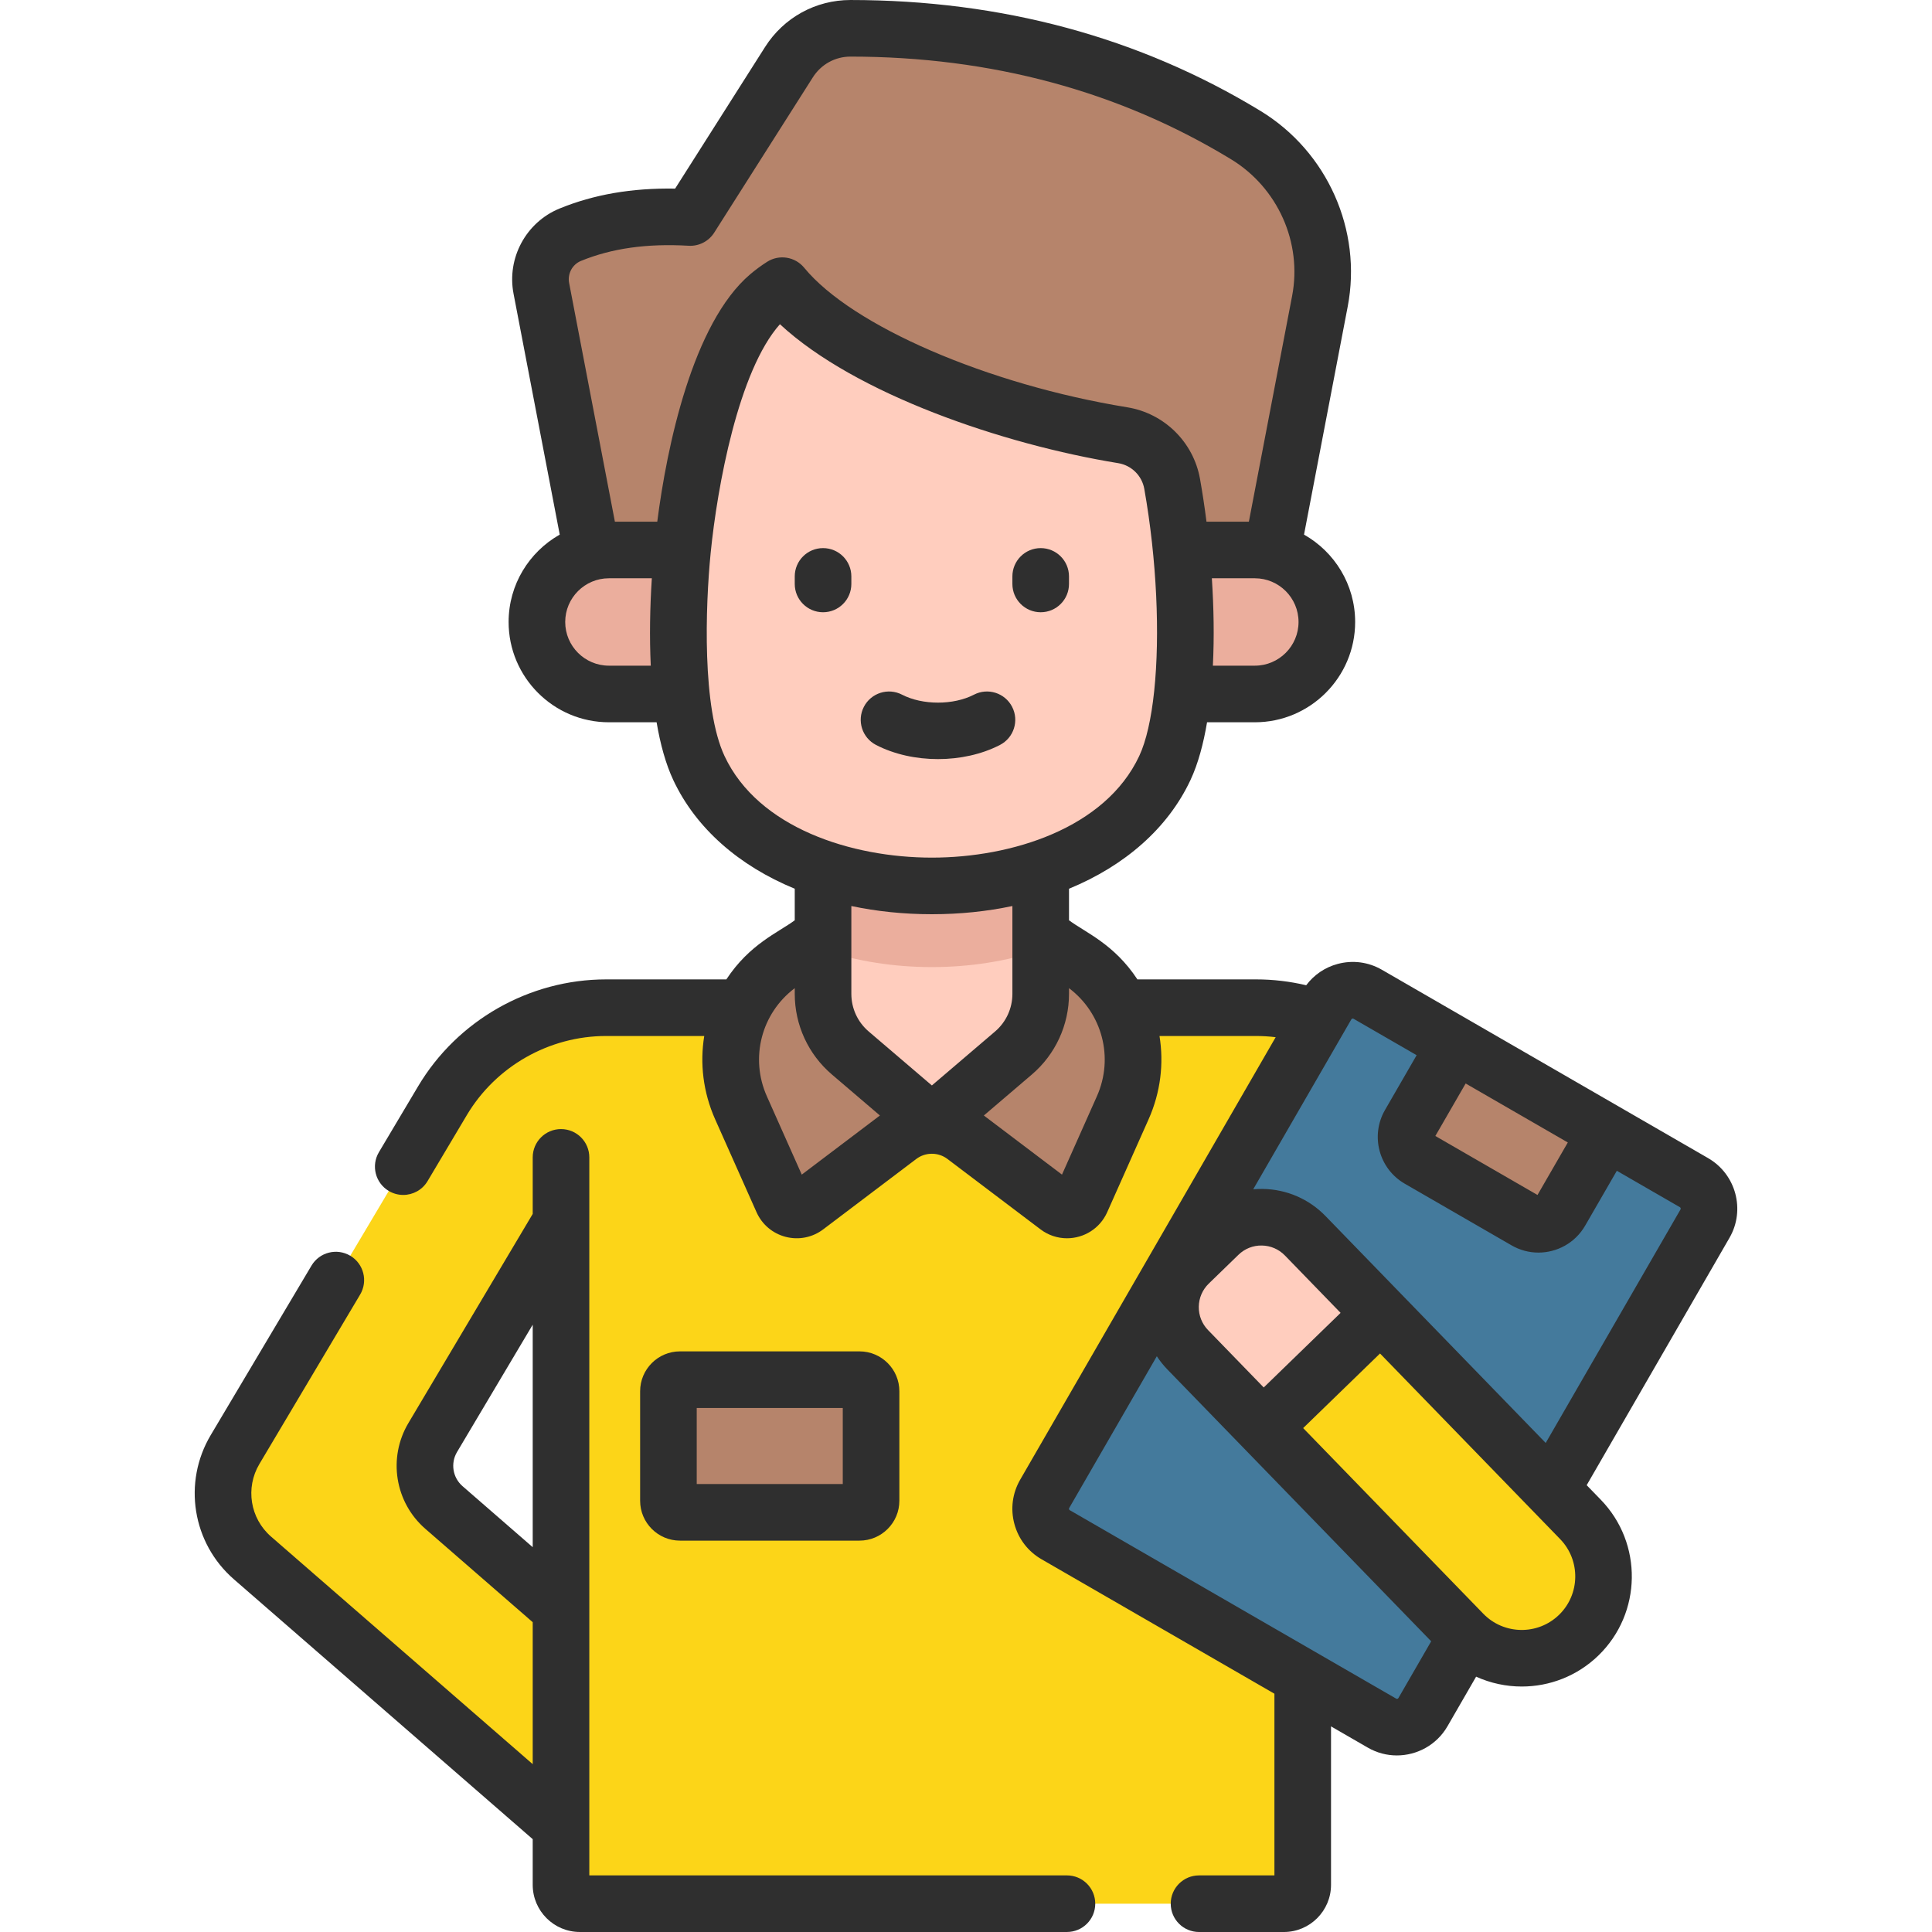
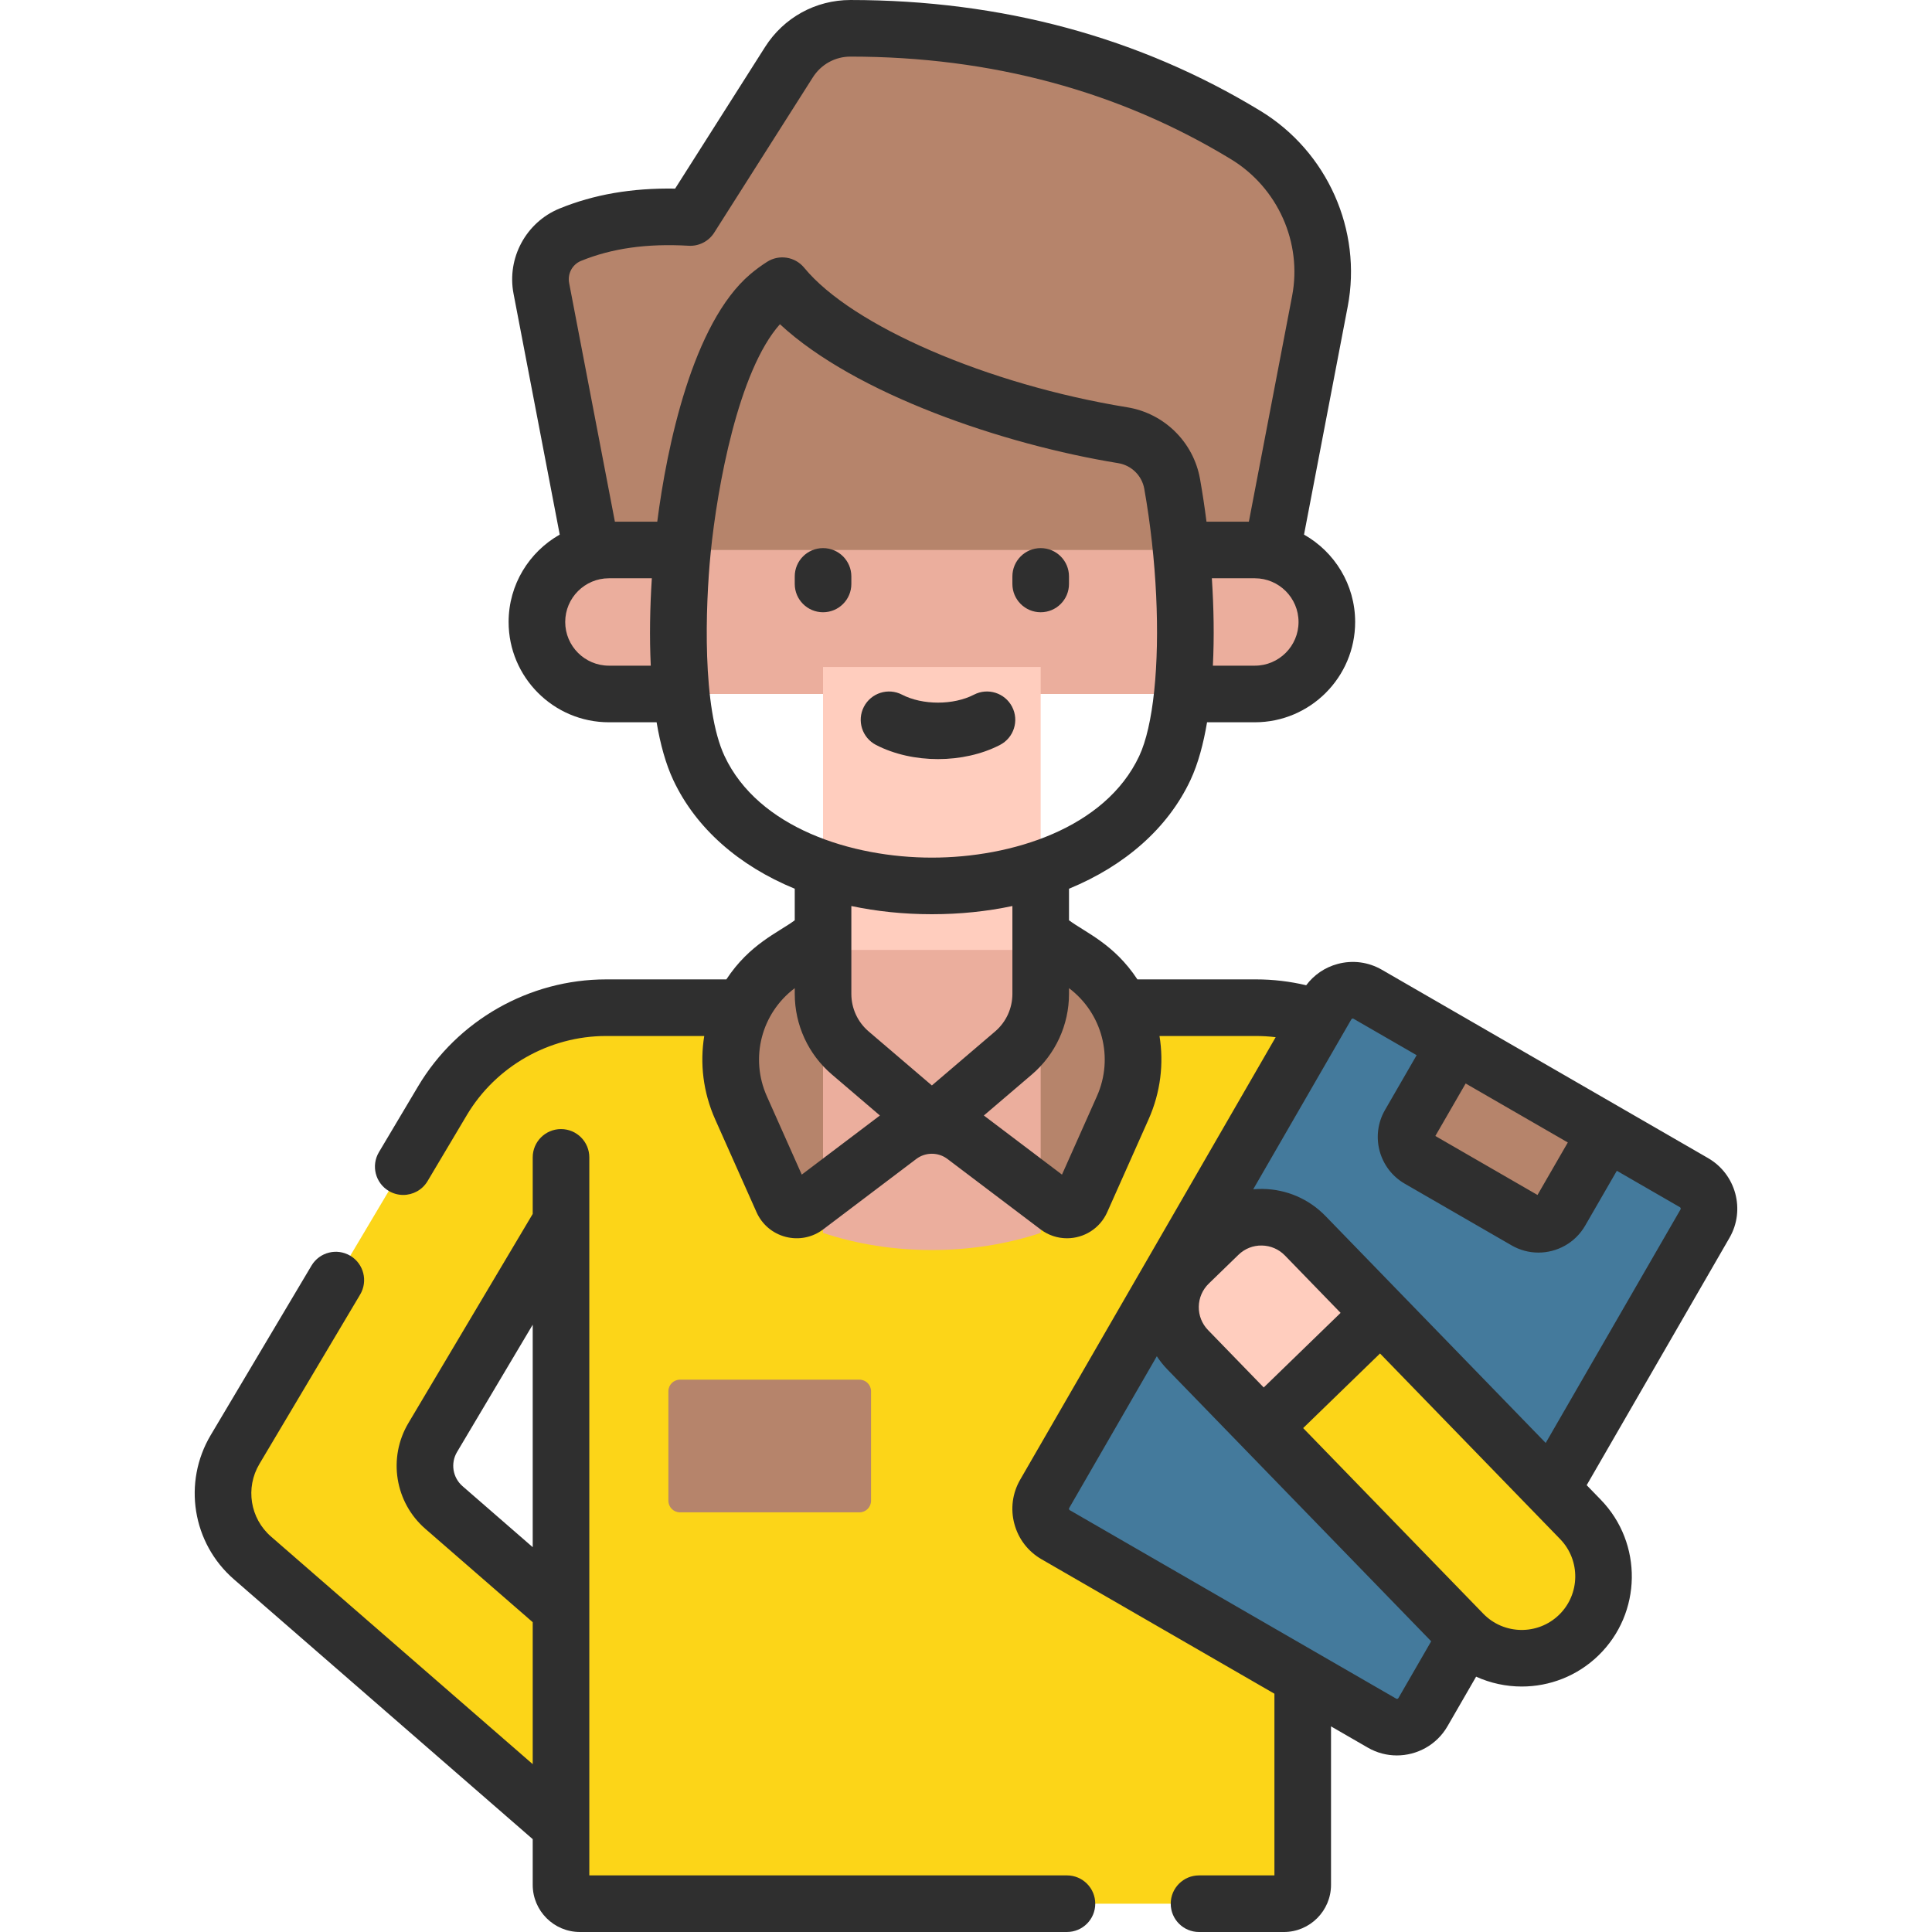
<svg xmlns="http://www.w3.org/2000/svg" version="1.1" width="84" height="84" x="0" y="0" viewBox="0 0 512 512" style="enable-background:new 0 0 512 512" xml:space="preserve" class="">
  <g>
    <g>
      <path d="m349.785 79.838-16.471 85.985h-172.72l-17.14-89.424c-1.139-5.944 2.046-11.891 7.645-14.187 8.738-3.584 19.165-5.311 31.827-4.575l26.145-41.16c3.542-5.577 9.691-8.978 16.297-8.977 39.678.009 74.407 9.825 104.765 28.302 15.086 9.183 22.974 26.691 19.652 44.036z" fill="#b6846b" data-original="#e27c48" class="" />
      <path d="m330.133 35.802c-18.956-11.538-39.617-19.698-62.122-24.202 12.389 4.666 24.14 10.699 35.281 18.043 14.59 9.617 22.219 27.955 19.005 46.122l-15.93 90.058h26.945l16.471-85.985c3.324-17.345-4.564-34.854-19.65-44.036z" fill="#b6846b" data-original="#df6937" class="" />
      <path d="m332.544 183.911h-171.187c-10.537 0-19.079-8.542-19.079-19.079s8.542-19.079 19.079-19.079h171.187c10.537 0 19.079 8.542 19.079 19.079s-8.542 19.079-19.079 19.079z" fill="#ebae9d" data-original="#ebae9d" class="" />
      <path d="m410.439 350.84-37.34 22.19-27.87-47.97v75.72h-196.56v-77.02l-34 57.2c-3.62 6.09-2.37 13.9 2.98 18.55l77.36 67.27-28.47 32.74-99.64-86.65c-8.28-7.2-10.22-19.3-4.61-28.73l54.95-92.42c9.09-15.3 25.57-24.67 43.36-24.67h172.29c18.02 0 34.66 9.61 43.68 25.2z" fill="#fcd518" data-original="#c5bec6" class="" />
      <path d="m148.668 426.481-18.823-16.366v57.494l18.823 16.37z" fill="#fcd518" data-original="#a59da7" class="" />
      <path d="m148.667 297.524v201.976c0 2.761 2.239 5 5 5h186.566c2.761 0 5-2.239 5-5v-201.976z" fill="#fcd518" data-original="#c5bec6" class="" />
      <path d="m332.889 267.05h-20.404c4.219 0 8.356.546 12.344 1.553v230.897c0 2.761-2.239 5-5 5h20.404c2.761 0 5-2.239 5-5v-230.897c-3.988-1.007-8.125-1.553-12.344-1.553z" fill="#fcd518" data-original="#a59da7" class="" />
      <path d="m264.89 240.841h-35.879l-21.143 13.779c-12.884 8.396-17.759 24.908-11.501 38.955l10.962 24.608c1.089 2.444 4.17 3.238 6.304 1.624l24.671-18.656c5.116-3.869 12.179-3.869 17.295 0l24.671 18.656c2.134 1.614 5.216.82 6.304-1.624l10.962-24.608c6.257-14.047 1.382-30.559-11.501-38.955z" fill="#b6846b" data-original="#ddebfd" class="" />
      <path d="m218.111 176.76v86.63c0 6.029 2.64 11.755 7.224 15.671l21.615 18.463 21.615-18.463c4.584-3.916 7.224-9.642 7.224-15.671v-86.63z" fill="#ffcdbe" data-original="#ffcdbe" class="" />
-       <path d="m275.789 251.743v-74.983h-57.678v74.983c18.027 6.063 39.651 6.063 57.678 0z" fill="#ebae9d" data-original="#ebae9d" class="" />
-       <path d="m308.683 203.55c-19.543 41.64-103.926 41.64-123.469 0-11.993-25.57-3.484-106.51 18.46-125.164 1.124-.95 2.339-1.849 3.637-2.677 14.659 17.859 53.507 33.66 90.216 39.63 6.654 1.082 11.921 6.26 13.097 12.898 5.068 28.615 4.848 60.836-1.941 75.313z" fill="#ffcdbe" data-original="#ffcdbe" class="" />
+       <path d="m275.789 251.743h-57.678v74.983c18.027 6.063 39.651 6.063 57.678 0z" fill="#ebae9d" data-original="#ebae9d" class="" />
      <path d="m351.606 266.401-74.752 129.475c-2.192 3.797-.891 8.652 2.906 10.844l86.481 49.93c3.797 2.192 8.652.891 10.844-2.906l74.752-129.475c2.192-3.797.891-8.652-2.906-10.844l-86.481-49.93c-3.796-2.192-8.652-.891-10.844 2.906z" fill="#447a9c" data-original="#80b6fc" class="" />
-       <path d="m448.932 313.425-19.594-11.312c3.683 2.126 4.892 6.928 2.699 10.725l-74.752 129.474c-2.192 3.797-6.955 5.151-10.638 3.025l19.594 11.312c3.797 2.192 8.652.891 10.844-2.906l74.752-129.475c2.193-3.796.892-8.651-2.905-10.843z" fill="#447a9c" data-original="#62a4fb" class="" />
      <path d="m385.659 276.894-12.139 21.025c-1.873 3.245-.762 7.394 2.483 9.267l28.314 16.347c3.245 1.873 7.394.762 9.267-2.483l12.139-21.025z" fill="#b6846b" data-original="#ddebfd" class="" />
      <path d="m365.873 348.082 52.961 54.576c8.344 8.598 8.137 22.332-.461 30.676s-22.332 8.137-30.676-.461l-52.961-54.576z" fill="#fcd518" data-original="#c5bec6" class="" />
      <path d="m365.873 348.082-19.974-20.583c-6.236-6.427-16.502-6.581-22.928-.344l-7.864 7.631c-6.427 6.236-6.581 16.502-.344 22.928l19.974 20.583z" fill="#ffcdbe" data-original="#ffcdbe" class="" />
      <path d="m177.133 368.691v29.028c0 1.693 1.372 3.065 3.065 3.065h47.573c1.693 0 3.065-1.372 3.065-3.065v-29.028c0-1.693-1.372-3.065-3.065-3.065h-47.573c-1.693 0-3.065 1.372-3.065 3.065z" fill="#b6846b" data-original="#ddebfd" class="" />
      <g>
        <path d="m282.752 497h-126.578v-190.282c0-4.143-3.358-7.5-7.5-7.5s-7.5 3.357-7.5 7.5v14.984l-32.945 55.426c-5.479 9.218-3.584 21.012 4.506 28.042l28.439 24.727v37.621l-69.347-60.307c-5.548-4.825-6.846-12.915-3.084-19.238l26.699-44.904c2.117-3.561.946-8.163-2.614-10.279-3.562-2.117-8.163-.947-10.28 2.613l-26.698 44.903c-7.472 12.56-4.892 28.636 6.134 38.224l79.189 68.866v12.104c0 6.893 5.607 12.5 12.5 12.5h129.079c4.143 0 7.5-3.357 7.5-7.5s-3.357-7.5-7.5-7.5zm-141.578-86.981-18.599-16.171c-2.612-2.27-3.223-6.078-1.452-9.057l20.051-33.733z" fill="#2f2f2f" data-original="#000000" class="" />
        <path d="m452.687 306.925-86.484-49.933c-3.573-2.06-7.734-2.607-11.713-1.537-3.377.906-6.274 2.891-8.333 5.646-4.337-1.023-8.774-1.552-13.259-1.552h-31.474c-6.188-9.39-13.644-12.342-18.126-15.665v-8.362c14.788-6.086 26.196-16.025 32.183-28.788 2.074-4.422 3.469-9.792 4.4-15.325h12.667c14.656 0 26.58-11.924 26.58-26.58 0-9.923-5.47-18.588-13.549-23.153l11.574-60.423c3.886-20.244-5.404-41.086-23.115-51.86-32.018-19.494-68.576-29.383-108.662-29.393-9.221 0-17.682 4.659-22.631 12.46l-23.831 37.522c-11.444-.188-21.515 1.546-30.658 5.29-8.857 3.638-13.974 13.117-12.166 22.54l12.245 63.865c-8.079 4.565-13.549 13.23-13.549 23.153 0 14.656 11.924 26.58 26.58 26.58h12.639c.985 5.814 2.423 11.056 4.426 15.326 5.99 12.762 17.396 22.702 32.185 28.788v8.361c-4.427 3.282-11.935 6.27-18.126 15.665h-31.884c-20.337 0-39.422 10.859-49.806 28.336l-10.38 17.45c-2.118 3.56-.948 8.162 2.612 10.28 1.202.715 2.523 1.055 3.827 1.055 2.558 0 5.051-1.309 6.453-3.667l10.382-17.453c7.696-12.954 21.84-21.001 36.912-21.001h26.026c-1.183 7.25-.306 14.901 2.893 22.083l10.958 24.596c1.455 3.271 4.276 5.658 7.74 6.552 3.463.892 7.083.168 9.937-1.989l24.668-18.657c2.43-1.839 5.824-1.837 8.253-.002l24.671 18.66c2.052 1.552 4.502 2.361 7.005 2.361 4.5 0 8.74-2.582 10.669-6.921l10.96-24.6c3.2-7.182 4.076-14.833 2.894-22.083h25.616c1.735 0 3.461.109 5.171.317l-67.705 117.26c-2.063 3.57-2.611 7.731-1.542 11.717s3.627 7.315 7.195 9.371l61.72 35.635v48.15h-19.98c-4.143 0-7.5 3.357-7.5 7.5s3.357 7.5 7.5 7.5h22.48c6.893 0 12.5-5.607 12.5-12.5v-41.99l9.766 5.638c2.42 1.395 5.065 2.058 7.679 2.058 5.341 0 10.547-2.769 13.41-7.716l7.596-13.157c3.827 1.735 7.956 2.613 12.089 2.613 7.328 0 14.665-2.735 20.327-8.229 11.551-11.21 11.829-29.729.619-41.281l-3.735-3.849 37.856-65.571c4.247-7.366 1.713-16.825-5.655-21.091zm-108.561-142.095c0 6.386-5.194 11.58-11.58 11.58h-11.12c.375-7.609.24-15.246-.271-23.16h11.39c6.387 0 11.581 5.194 11.581 11.58zm-171.665 11.58h-11.095c-6.385 0-11.58-5.194-11.58-11.58s5.195-11.58 11.58-11.58h11.376c-.498 7.673-.643 15.596-.281 23.16zm1.72-38.16h-11.229l-12.129-63.263c-.469-2.445.849-4.901 3.127-5.837 8.181-3.351 17.521-4.666 28.55-4.023 2.707.16 5.309-1.168 6.768-3.467l26.142-41.162c2.184-3.442 5.91-5.498 9.965-5.498 37.294.009 71.229 9.162 100.863 27.207 12.392 7.538 18.895 22.094 16.183 36.222l-11.46 59.821h-11.23c-.485-3.814-1.056-7.604-1.715-11.321-1.729-9.767-9.478-17.398-19.278-18.992-36.955-6.01-72.964-21.564-85.623-36.986-2.408-2.933-6.628-3.606-9.829-1.565-1.554.991-3.051 2.093-4.462 3.286-15.291 12.997-22.111 45.763-24.643 65.578zm17.83 62.115c-5.981-12.752-5.088-39.635-3.68-53.806.003-.029.006-.057.009-.086 1.741-17.467 7.347-48.206 18.35-60.553 19.913 18.483 59.152 31.862 89.64 36.82 3.518.572 6.297 3.307 6.917 6.804 3.338 18.848 4.174 38.732 2.635 53.492-.008.066-.015.132-.021.199-.761 7.171-2.083 13.125-3.96 17.128-8.996 19.165-33.85 26.916-54.945 26.916-21.315 0-46.011-7.879-54.945-26.914zm20.464 110.919-9.248-20.757c-4.526-10.16-1.474-21.971 7.39-28.653v1.515c0 8.246 3.596 16.039 9.858 21.372l12.711 10.858zm34.482-23.628-16.748-14.307c-2.918-2.485-4.593-6.116-4.593-9.96v-23.282c6.716 1.419 13.868 2.171 21.339 2.171s14.625-.752 21.341-2.172v23.282c0 3.844-1.673 7.477-4.59 9.966zm43.729 2.871-9.248 20.757-20.708-15.663 12.716-10.857c6.26-5.344 9.851-13.135 9.851-21.375v-1.515c8.753 6.6 11.971 18.37 7.389 28.653zm97.727-3.391 27.074 15.631-8.033 13.913-27.073-15.631zm-68.077 53.032 7.863-7.631c1.671-1.622 3.871-2.504 6.2-2.46 2.327.035 4.501.975 6.123 2.646l14.751 15.201-20.372 19.77-14.751-15.204c-1.62-1.67-2.494-3.871-2.459-6.198.035-2.328.974-4.502 2.645-6.124zm50.269 109.815c-.127.221-.397.292-.608.172l-86.485-49.935c-.043-.024-.155-.089-.202-.263-.046-.174.018-.284.043-.328l23.215-40.207c.819 1.244 1.758 2.421 2.818 3.513l69.893 72.025zm42.553-22.031c-5.618 5.452-14.622 5.315-20.071-.301l-47.738-49.194 20.372-19.77 47.737 49.193c5.45 5.618 5.316 14.622-.3 20.072zm32.193-107.432-35.722 61.876-58.341-60.12c-4.412-4.546-10.329-7.103-16.662-7.197-.845-.012-1.682.022-2.51.096l26-45.03c.024-.043.091-.157.262-.203.176-.048.291.021.33.043l16.716 9.651-8.392 14.534c-3.937 6.82-1.591 15.573 5.229 19.512l28.314 16.348c2.201 1.27 4.644 1.919 7.118 1.919 4.875 0 9.709-2.498 12.394-7.148l8.391-14.533 16.702 9.643c.219.127.293.397.171.609z" fill="#2f2f2f" data-original="#000000" class="" />
-         <path d="m227.777 408.283c5.825 0 10.564-4.739 10.564-10.564v-29.027c0-5.826-4.739-10.565-10.564-10.565h-47.573c-5.825 0-10.564 4.739-10.564 10.565v29.027c0 5.825 4.739 10.564 10.564 10.564zm-43.137-35.157h38.702v20.157h-38.702z" fill="#2f2f2f" data-original="#000000" class="" />
        <path d="m225.616 154.754v-2c0-4.143-3.358-7.5-7.5-7.5s-7.5 3.357-7.5 7.5v2c0 4.143 3.358 7.5 7.5 7.5s7.5-3.358 7.5-7.5z" fill="#2f2f2f" data-original="#000000" class="" />
        <path d="m275.794 162.254c4.143 0 7.5-3.357 7.5-7.5v-2c0-4.143-3.357-7.5-7.5-7.5s-7.5 3.357-7.5 7.5v2c0 4.142 3.358 7.5 7.5 7.5z" fill="#2f2f2f" data-original="#000000" class="" />
        <path d="m232.154 197.416c4.835 2.503 10.631 3.754 16.426 3.754s11.591-1.252 16.426-3.755c3.679-1.903 5.117-6.43 3.213-10.107-1.904-3.681-6.433-5.119-10.107-3.213-5.432 2.811-13.627 2.813-19.062-.001-3.678-1.902-8.204-.464-10.108 3.214-1.906 3.678-.467 8.204 3.212 10.108z" fill="#2f2f2f" data-original="#000000" class="" />
      </g>
    </g>
  </g>
</svg>